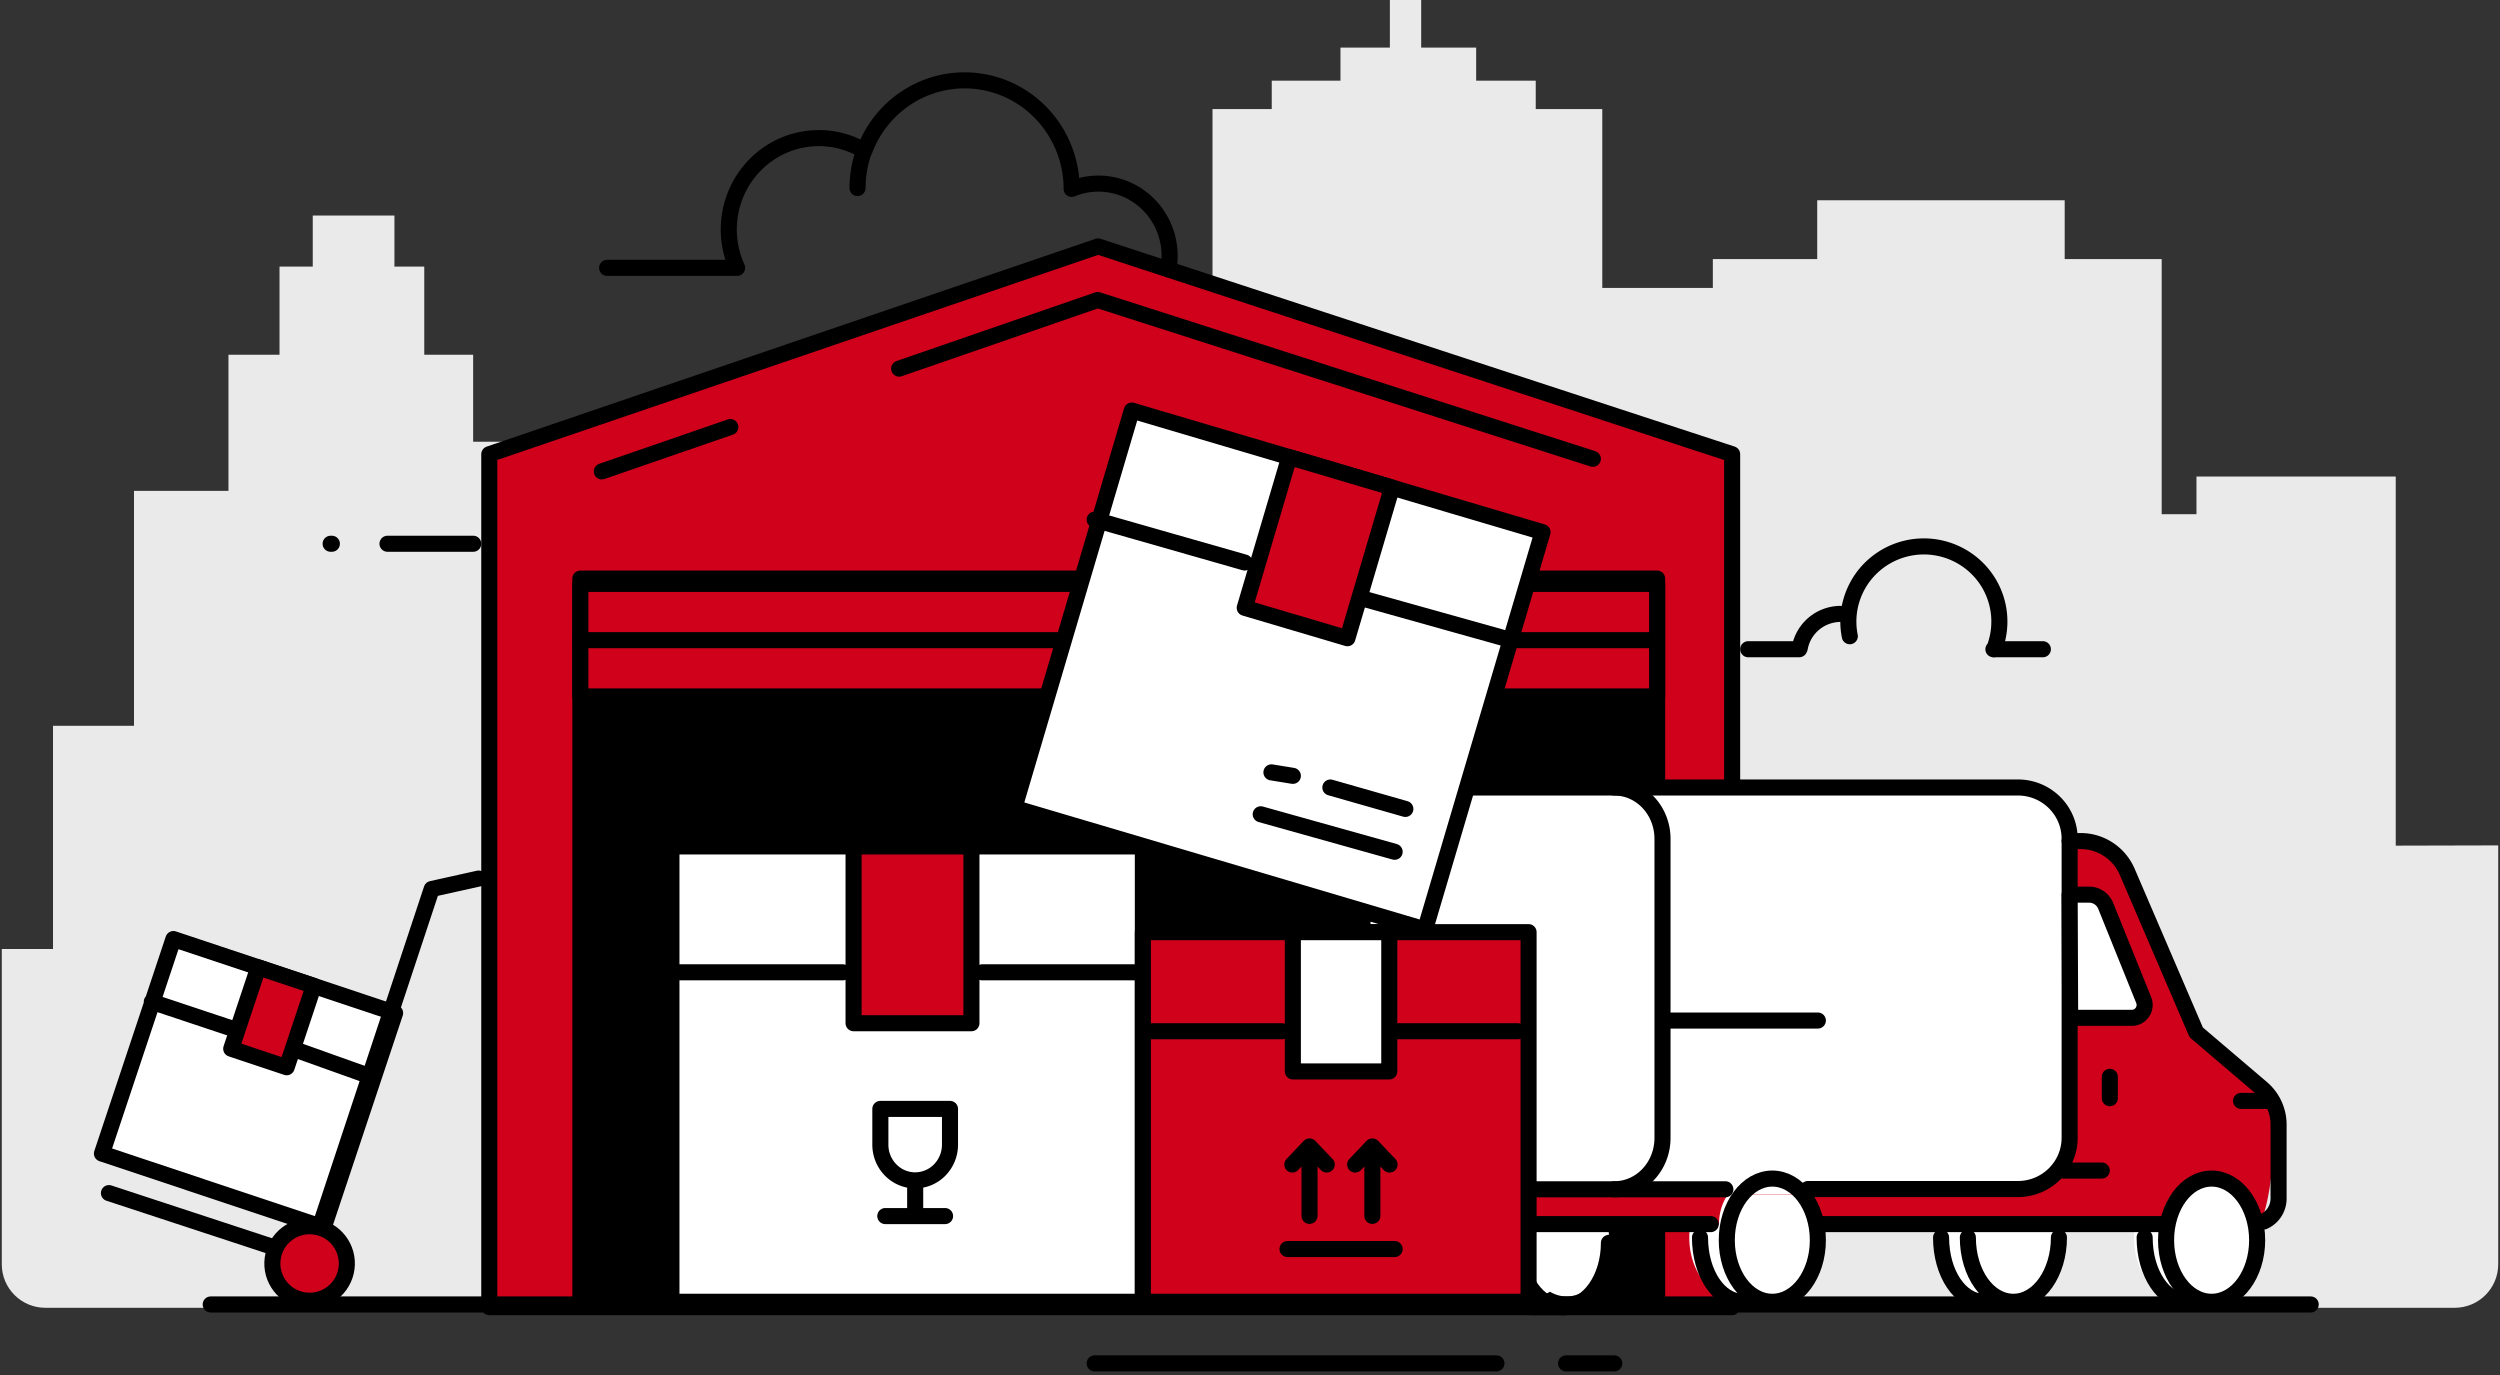
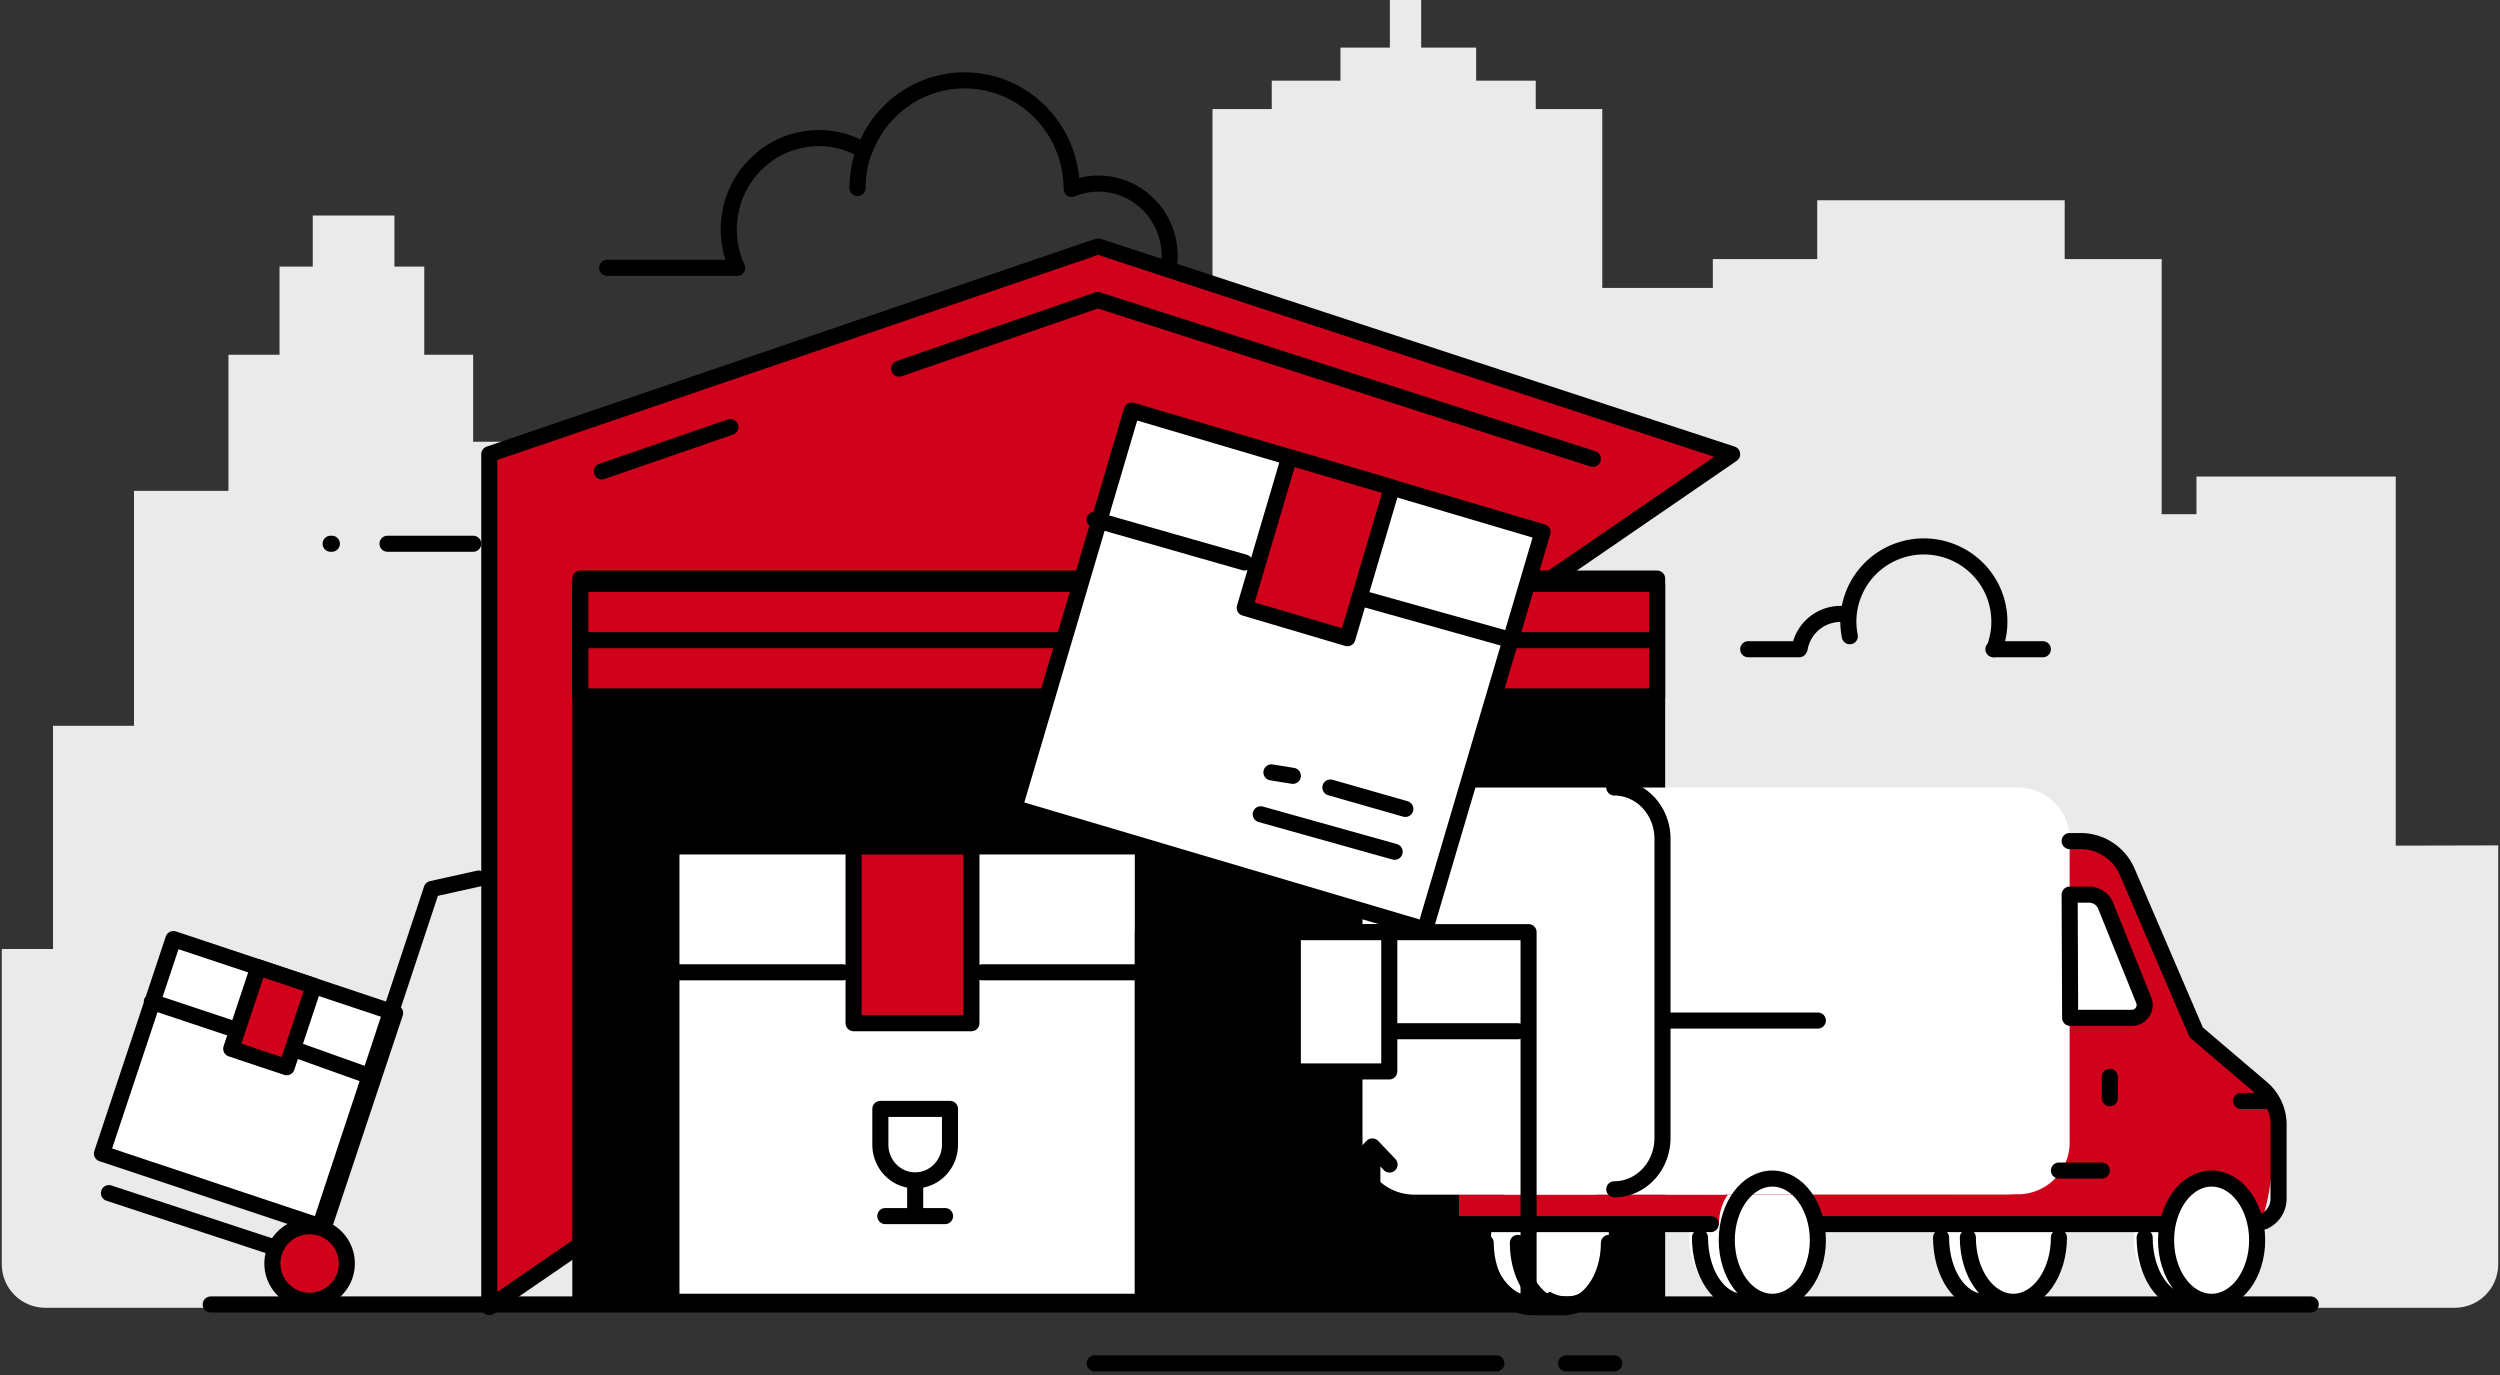
<svg xmlns="http://www.w3.org/2000/svg" width="560" height="308">
  <rect width="100%" height="100%" fill="#333333" stroke="none" />
  <g fill="none" fill-rule="evenodd">
    <path d="M559.6 189.367V283.2c0 5.381-4.362 9.743-9.742 9.743H10.142c-5.38 0-9.742-4.362-9.742-9.743v-70.625h11.476v-50.002h18.14v-52.612h21.16V79.465h11.437v-19.74h7.443V48.287h18.296v11.438h6.683v19.74h10.95V98.95h165.617V24.436h13.27v-6.372h15.392v-7.405h11.067V0h7.014v10.659h12.314v7.405h13.347v6.372h14.905v40.063h24.765v-6.47h23.381V44.858h55.433V58.03h21.725v57.153h7.794v-8.438h44.638v82.68l22.953-.058z" fill="#EAEAEA" fill-rule="nonzero" />
    <path d="M403.144 145.175c.787-4.432 4.658-7.663 9.18-7.66m34.338 7.952a16.785 16.785 0 00-4.676-18.987 16.977 16.977 0 00-19.557-1.79c-6.235 3.619-9.477 10.775-8.074 17.822m32.17 2.916H457.6m-66 0h11.426M193.634 33.748c4.076-10.96 15.265-17.42 26.628-15.37 11.364 2.047 19.678 12.022 19.788 23.737v.198M261.78 60c.955-5.786-1.246-11.643-5.755-15.313a15.764 15.764 0 00-15.975-2.374m-47.963-.198a24.571 24.571 0 011.488-8.387c-7.606-4.505-17.212-3.48-23.728 2.534-6.516 6.014-8.434 15.624-4.736 23.738H136" stroke="#000" stroke-width="3.6" stroke-linecap="round" stroke-linejoin="round" />
-     <path stroke="#000" stroke-width="3.6" fill="#D0021B" fill-rule="nonzero" stroke-linecap="round" stroke-linejoin="round" d="M388 101.745L245.967 55.2 109.6 101.745V292.8H388z" />
+     <path stroke="#000" stroke-width="3.6" fill="#D0021B" fill-rule="nonzero" stroke-linecap="round" stroke-linejoin="round" d="M388 101.745L245.967 55.2 109.6 101.745V292.8z" />
    <path stroke="#000" stroke-width="3.6" fill="#000" fill-rule="nonzero" stroke-linecap="round" stroke-linejoin="round" d="M130 129.6h241.2v160.8H130z" />
    <path stroke="#000" stroke-width="3.6" fill="#D0021B" fill-rule="nonzero" stroke-linecap="round" stroke-linejoin="round" d="M130 130.8h241.2V156H130z" />
    <path stroke="#000" stroke-width="3.6" stroke-linecap="round" stroke-linejoin="round" d="M130 143.4h240" />
    <path d="M406 277.2c0 7.298-4.369 13.2-9.797 13.2a7.619 7.619 0 01-4.003-1.17 7.678 7.678 0 01-4.023 1.17c-5.389 0-9.777-5.921-9.777-13.2 0-7.279 4.369-13.2 9.777-13.2a7.678 7.678 0 014.023 1.17 7.619 7.619 0 014.003-1.17c5.428.019 9.797 5.94 9.797 13.2zM360.4 277.2c0 7.298-4.232 13.2-9.471 13.2a7.173 7.173 0 01-3.729-1.056 7.136 7.136 0 01-3.729 1.056c-5.22 0-9.471-5.921-9.471-13.2 0-7.279 4.232-13.2 9.471-13.2 1.315 0 2.605.366 3.729 1.056a7.173 7.173 0 013.729-1.056c5.276.019 9.471 5.94 9.471 13.2zM460 277.2c0 7.298-4.232 13.2-9.471 13.2a7.173 7.173 0 01-3.729-1.056 7.136 7.136 0 01-3.729 1.056c-5.22 0-9.471-5.921-9.471-13.2 0-7.279 4.232-13.2 9.471-13.2 1.315 0 2.605.366 3.729 1.056a7.173 7.173 0 013.729-1.056c5.22.019 9.471 5.94 9.471 13.2zM504.4 277.2c0 7.298-4.232 13.2-9.471 13.2a7.173 7.173 0 01-3.729-1.056 7.136 7.136 0 01-3.729 1.056c-5.22 0-9.471-5.921-9.471-13.2 0-7.279 4.232-13.2 9.471-13.2 1.315 0 2.605.366 3.729 1.056a7.173 7.173 0 013.729-1.056c5.22.019 9.471 5.94 9.471 13.2z" fill="#FFF" fill-rule="nonzero" />
    <path d="M457.617 188.478c19.091 0 13.856-3.887 34.349 43.265l12.669 10.534a12.162 12.162 0 014.359 8.377c1.362 17.046-4.476 30.32-4.515 23.537a10.026 10.026 0 00-4.904-9.156 10.053 10.053 0 00-10.397.091 10.025 10.025 0 00-4.744 9.24H406.59c0-14.771-21.543-14.771-21.543 0H326.8v-6.822h122.74c2.994 0 5.865-1.187 7.982-3.302a11.266 11.266 0 003.306-7.97v-63.557l-3.211-4.237z" fill="#D0021B" fill-rule="nonzero" />
    <path d="M386.478 267.6h-69.693a11.6 11.6 0 01-11.585-11.633V188.15a11.6 11.6 0 0111.585-11.75h135.232a11.607 11.607 0 018.205 3.416 11.59 11.59 0 013.378 8.217v67.856a11.59 11.59 0 01-3.378 8.216 11.607 11.607 0 01-8.205 3.417h-65.539v.078z" fill="#FFF" fill-rule="nonzero" />
-     <path d="M386.478 266.4h-69.695c-3.072 0-6.018-1.21-8.19-3.364a11.437 11.437 0 01-3.393-8.122v-66.97a11.438 11.438 0 013.372-8.16 11.633 11.633 0 018.211-3.384h135.234c6.397 0 11.583 5.142 11.583 11.486v66.97c0 6.343-5.186 11.486-11.583 11.486h-47.038" stroke="#000" stroke-width="3.6" stroke-linecap="round" stroke-linejoin="round" />
    <path d="M361.6 266.4c2.864 0 5.611-1.21 7.637-3.364 2.025-2.154 3.163-5.075 3.163-8.122v-66.97c.014-3.056-1.117-5.993-3.144-8.16-2.027-2.166-4.782-3.384-7.656-3.384M407.2 274.2H484M317.2 274.2h66M463.6 188.4h2.472c4.532.004 8.63 2.716 10.43 6.902l15.452 35.95 14.68 12.503a10.723 10.723 0 013.766 8.166v16.565a5.621 5.621 0 01-3.284 5.114" stroke="#000" stroke-width="3.6" stroke-linecap="round" stroke-linejoin="round" />
    <path d="M463.6 200.401h4.284a4 4 0 013.792 2.513l8.512 21.097c.359.89.258 1.903-.27 2.702a2.854 2.854 0 01-2.365 1.287h-13.84l-.113-27.599z" stroke="#000" stroke-width="3.6" fill="#FFF" fill-rule="nonzero" stroke-linecap="round" stroke-linejoin="round" />
    <path stroke="#000" stroke-width="3.6" stroke-linecap="round" stroke-linejoin="round" d="M508 246.6h-6M480.4 277.2c0 8.045 4.293 14.4 9.6 14.4" />
    <ellipse stroke="#000" stroke-width="3.6" stroke-linecap="round" stroke-linejoin="round" cx="495.4" cy="277.8" rx="10.2" ry="13.8" />
    <path d="M380.8 277.2c0 8.045 4.293 14.4 9.6 14.4" stroke="#000" stroke-width="3.6" stroke-linecap="round" stroke-linejoin="round" />
    <ellipse stroke="#000" stroke-width="3.6" stroke-linecap="round" stroke-linejoin="round" cx="397" cy="277.8" rx="10.2" ry="13.8" />
    <path d="M434.8 277.2c0 8.045 4.293 14.4 9.6 14.4M440.8 277.2c0 8.045 4.562 14.4 10.2 14.4 5.638 0 10.2-6.456 10.2-14.4M332.8 278.4c0 8.045 4.599 14.4 10.283 14.4h7.717" stroke="#000" stroke-width="3.6" stroke-linecap="round" stroke-linejoin="round" />
    <path d="M340 278.4c0 8.045 4.562 14.4 10.2 14.4 5.638 0 10.2-6.456 10.2-14.4M472.6 241.2v4.8M461.2 262.2h9.6M373.6 228.6h33.6" stroke="#000" stroke-width="3.6" stroke-linecap="round" stroke-linejoin="round" />
    <path fill="#FFF" fill-rule="nonzero" d="M150.4 189.6H256v102H150.4z" />
    <path stroke="#000" stroke-width="3.6" stroke-linecap="round" stroke-linejoin="round" d="M150.4 189.6H256v102H150.4zM220 217.8h34.8M150.4 217.8h38.4" />
    <path stroke="#000" stroke-width="3.6" fill="#D0021B" fill-rule="nonzero" stroke-linecap="round" stroke-linejoin="round" d="M191.2 189.6h26.4v39.6h-26.4z" />
    <path d="M205 271.204V264.4v6.804zm-6.691 1.196h13.382-13.382zm14.49-16v-8H197.2v8c0 4.418 3.492 8 7.8 8h0a7.703 7.703 0 005.529-2.357 8.108 8.108 0 002.27-5.682v.039z" stroke="#000" stroke-width="3.6" stroke-linecap="round" stroke-linejoin="round" />
    <path fill="#FFF" fill-rule="nonzero" d="M253.522 91.96l92.007 27.238-26.312 89.003-92.007-27.238z" />
    <path stroke="#000" stroke-width="3.6" stroke-linecap="round" stroke-linejoin="round" d="M253.522 91.96l92.007 27.238-26.312 89.003-92.007-27.238zM306.4 134.4l30 8.4M282.4 182.4l30 8.4M298 176.4l16.8 4.8M284.8 173.01l4.8.78M245.2 116.4l33.6 9.6" />
    <path stroke="#000" stroke-width="3.6" fill="#D0021B" fill-rule="nonzero" stroke-linecap="round" stroke-linejoin="round" d="M288.796 102.393l23.007 6.81-9.98 33.758-23.006-6.81z" />
-     <path fill="#D0021B" fill-rule="nonzero" d="M256 208.8h86.4v82.8H256z" />
    <path stroke="#000" stroke-width="3.6" stroke-linecap="round" stroke-linejoin="round" d="M256 208.8h86.4v82.8H256zM312.4 231H340M257.2 231h30" />
    <path stroke="#000" stroke-width="3.6" fill="#FFF" fill-rule="nonzero" stroke-linecap="round" stroke-linejoin="round" d="M289.6 208.8h21.6V240h-21.6z" />
    <path d="M312.4 279.786h-24m4.935-7.426v-14.85m-3.855 3.347l3.855-4.057 3.855 4.057m10.217 11.503v-14.85m-3.855 3.347l3.855-4.057 3.856 4.057M517.6 292.2H47.2M163.596 95.657L134.8 105.6m222-2.824L245.888 67.2l-44.482 15.372" stroke="#000" stroke-width="3.6" stroke-linecap="round" stroke-linejoin="round" />
    <path fill="#FFF" fill-rule="nonzero" d="M38.844 210.346l49.662 16.57-16.01 48.05-49.662-16.57z" />
    <path stroke="#000" stroke-width="3.6" stroke-linecap="round" stroke-linejoin="round" d="M38.844 210.346l49.662 16.57-16.01 48.05-49.662-16.57zM66.4 235.2l16.8 6M34 224.4l18 6" />
    <path stroke="#000" stroke-width="3.6" fill="#D0021B" fill-rule="nonzero" stroke-linecap="round" stroke-linejoin="round" d="M57.865 216.692l12.424 4.145-6.072 18.225-12.425-4.146z" />
    <path stroke="#000" stroke-width="3.6" stroke-linecap="round" stroke-linejoin="round" d="M24.4 267.255L69.255 282l27.444-82.866L107.2 196.8" />
    <ellipse stroke="#000" stroke-width="3.6" fill="#D0021B" fill-rule="nonzero" stroke-linecap="round" stroke-linejoin="round" transform="rotate(-82.51 69.35 283.02)" cx="69.35" cy="283.02" rx="8.347" ry="8.342" />
    <path stroke="#000" stroke-width="3.6" stroke-linecap="round" stroke-linejoin="round" d="M86.8 121.8H106M74.062 121.8h.276M350.8 305.4h10.8M245.2 305.4h90" />
  </g>
</svg>